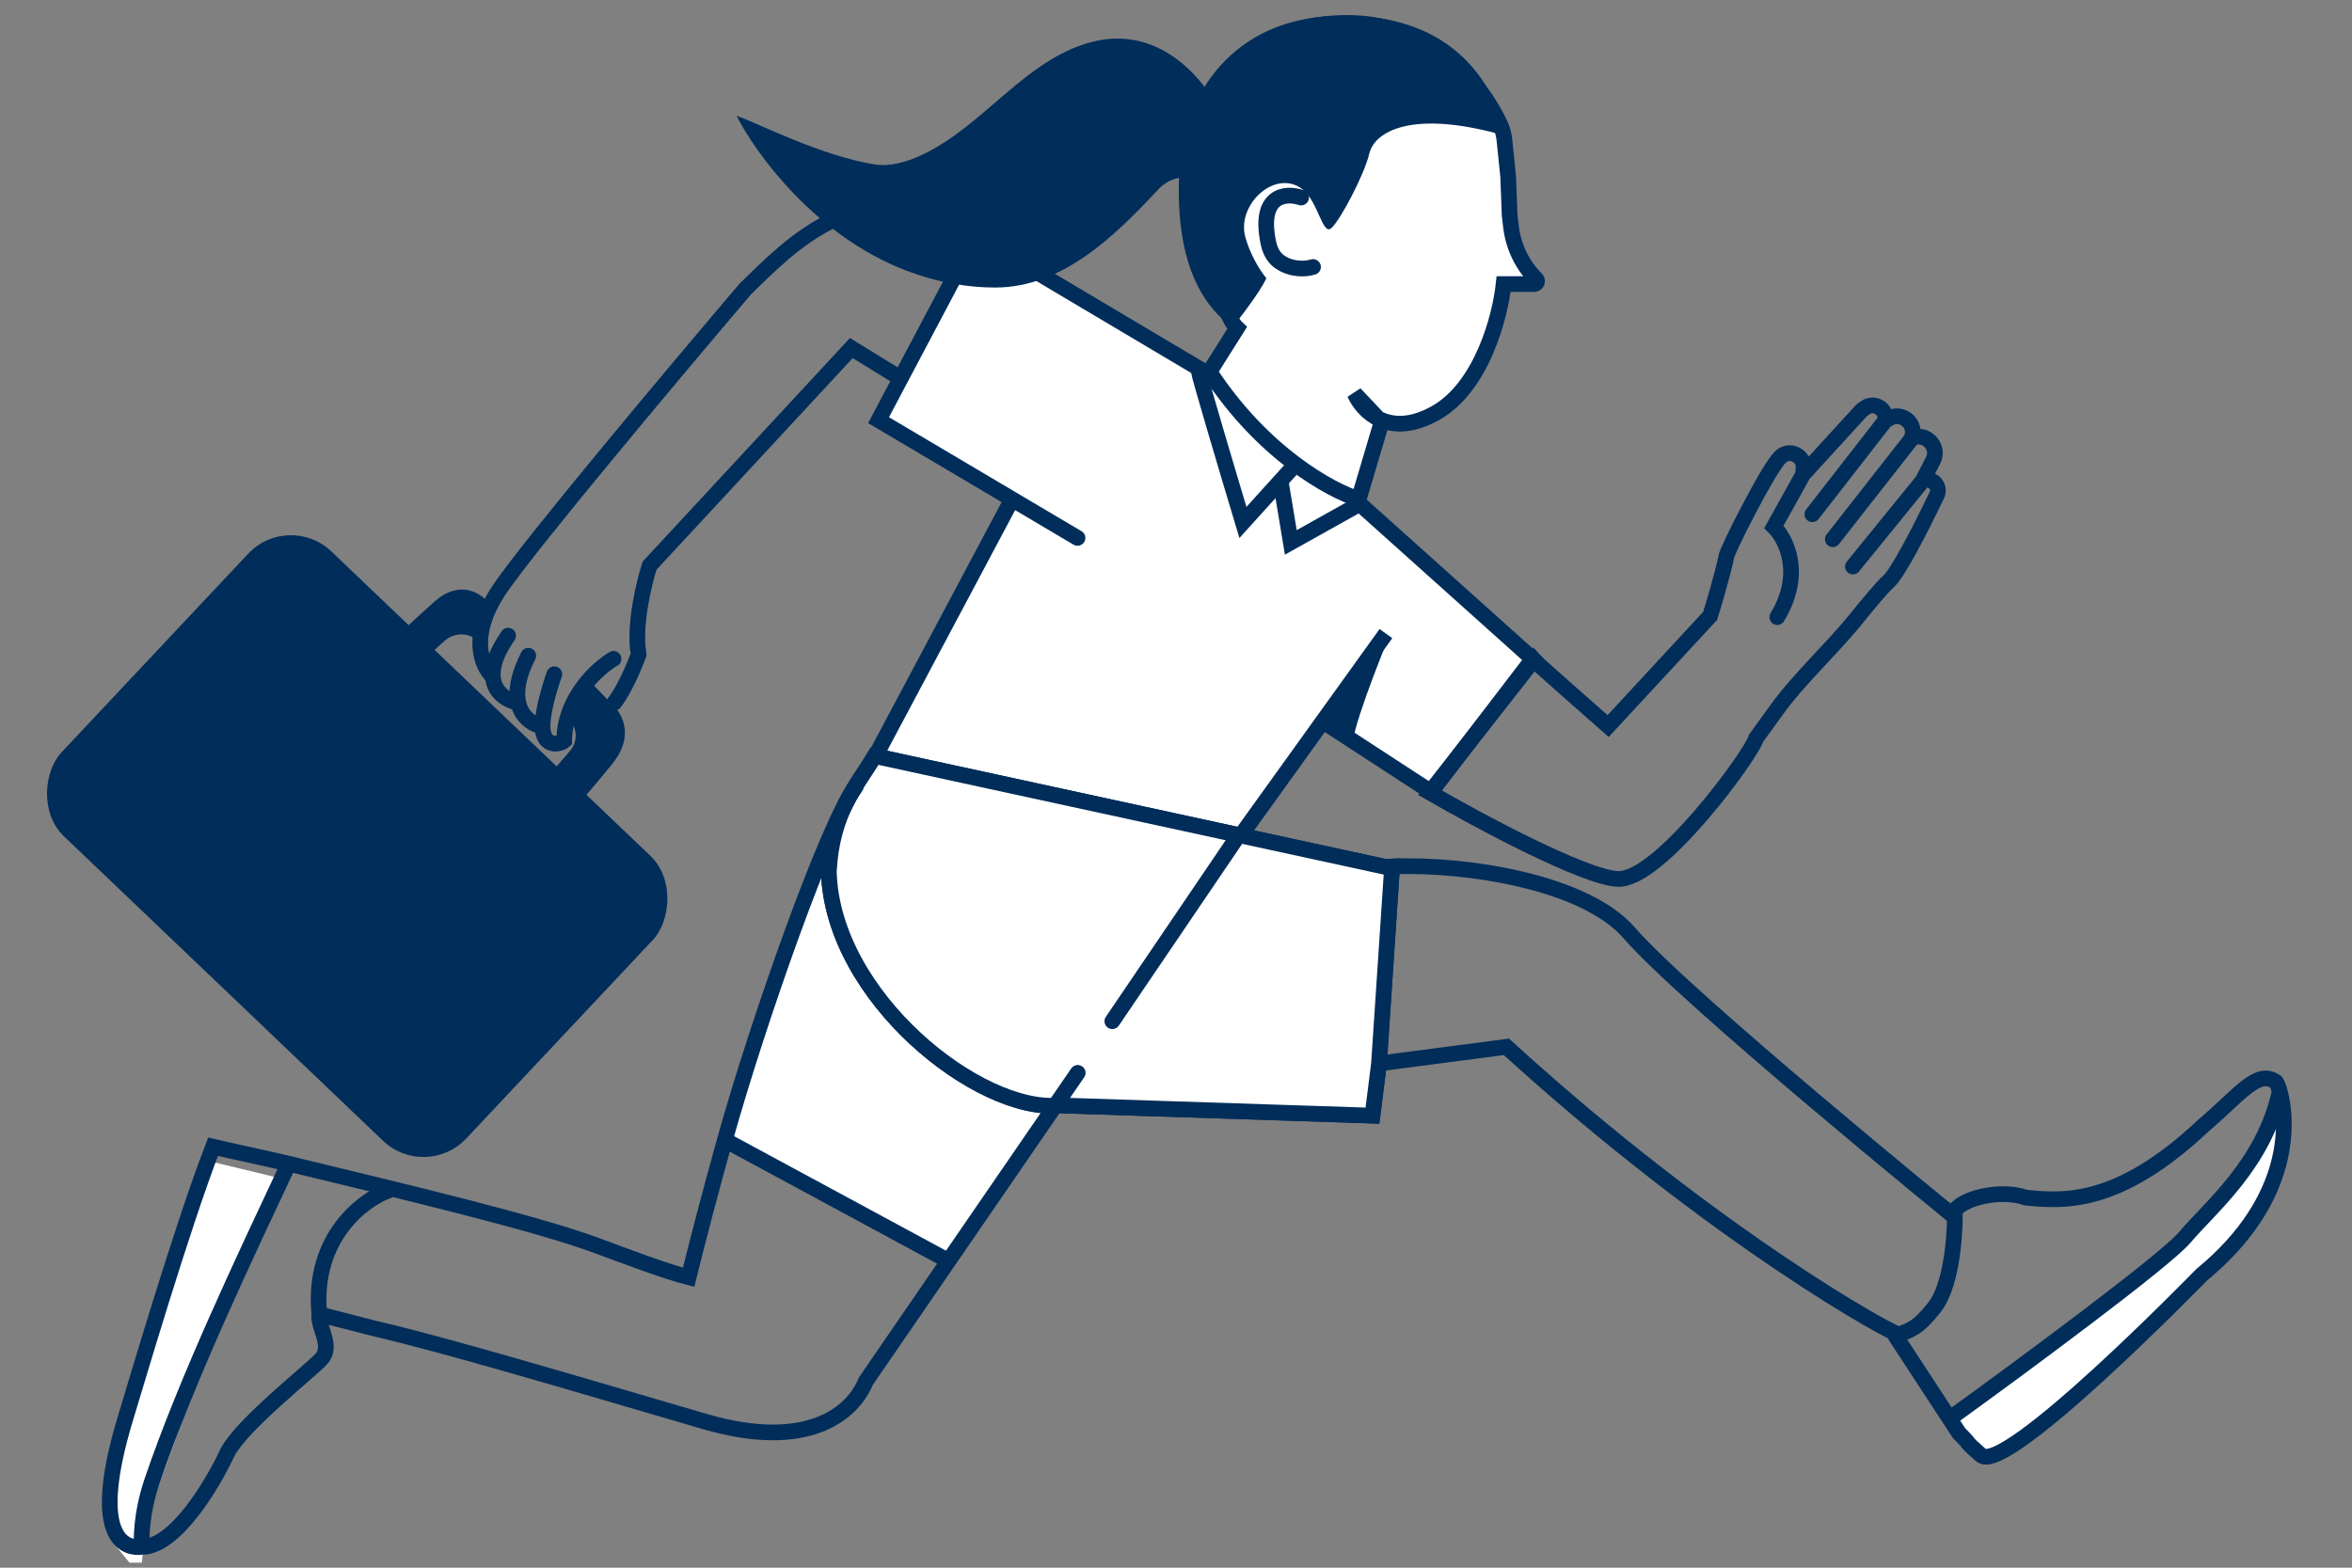
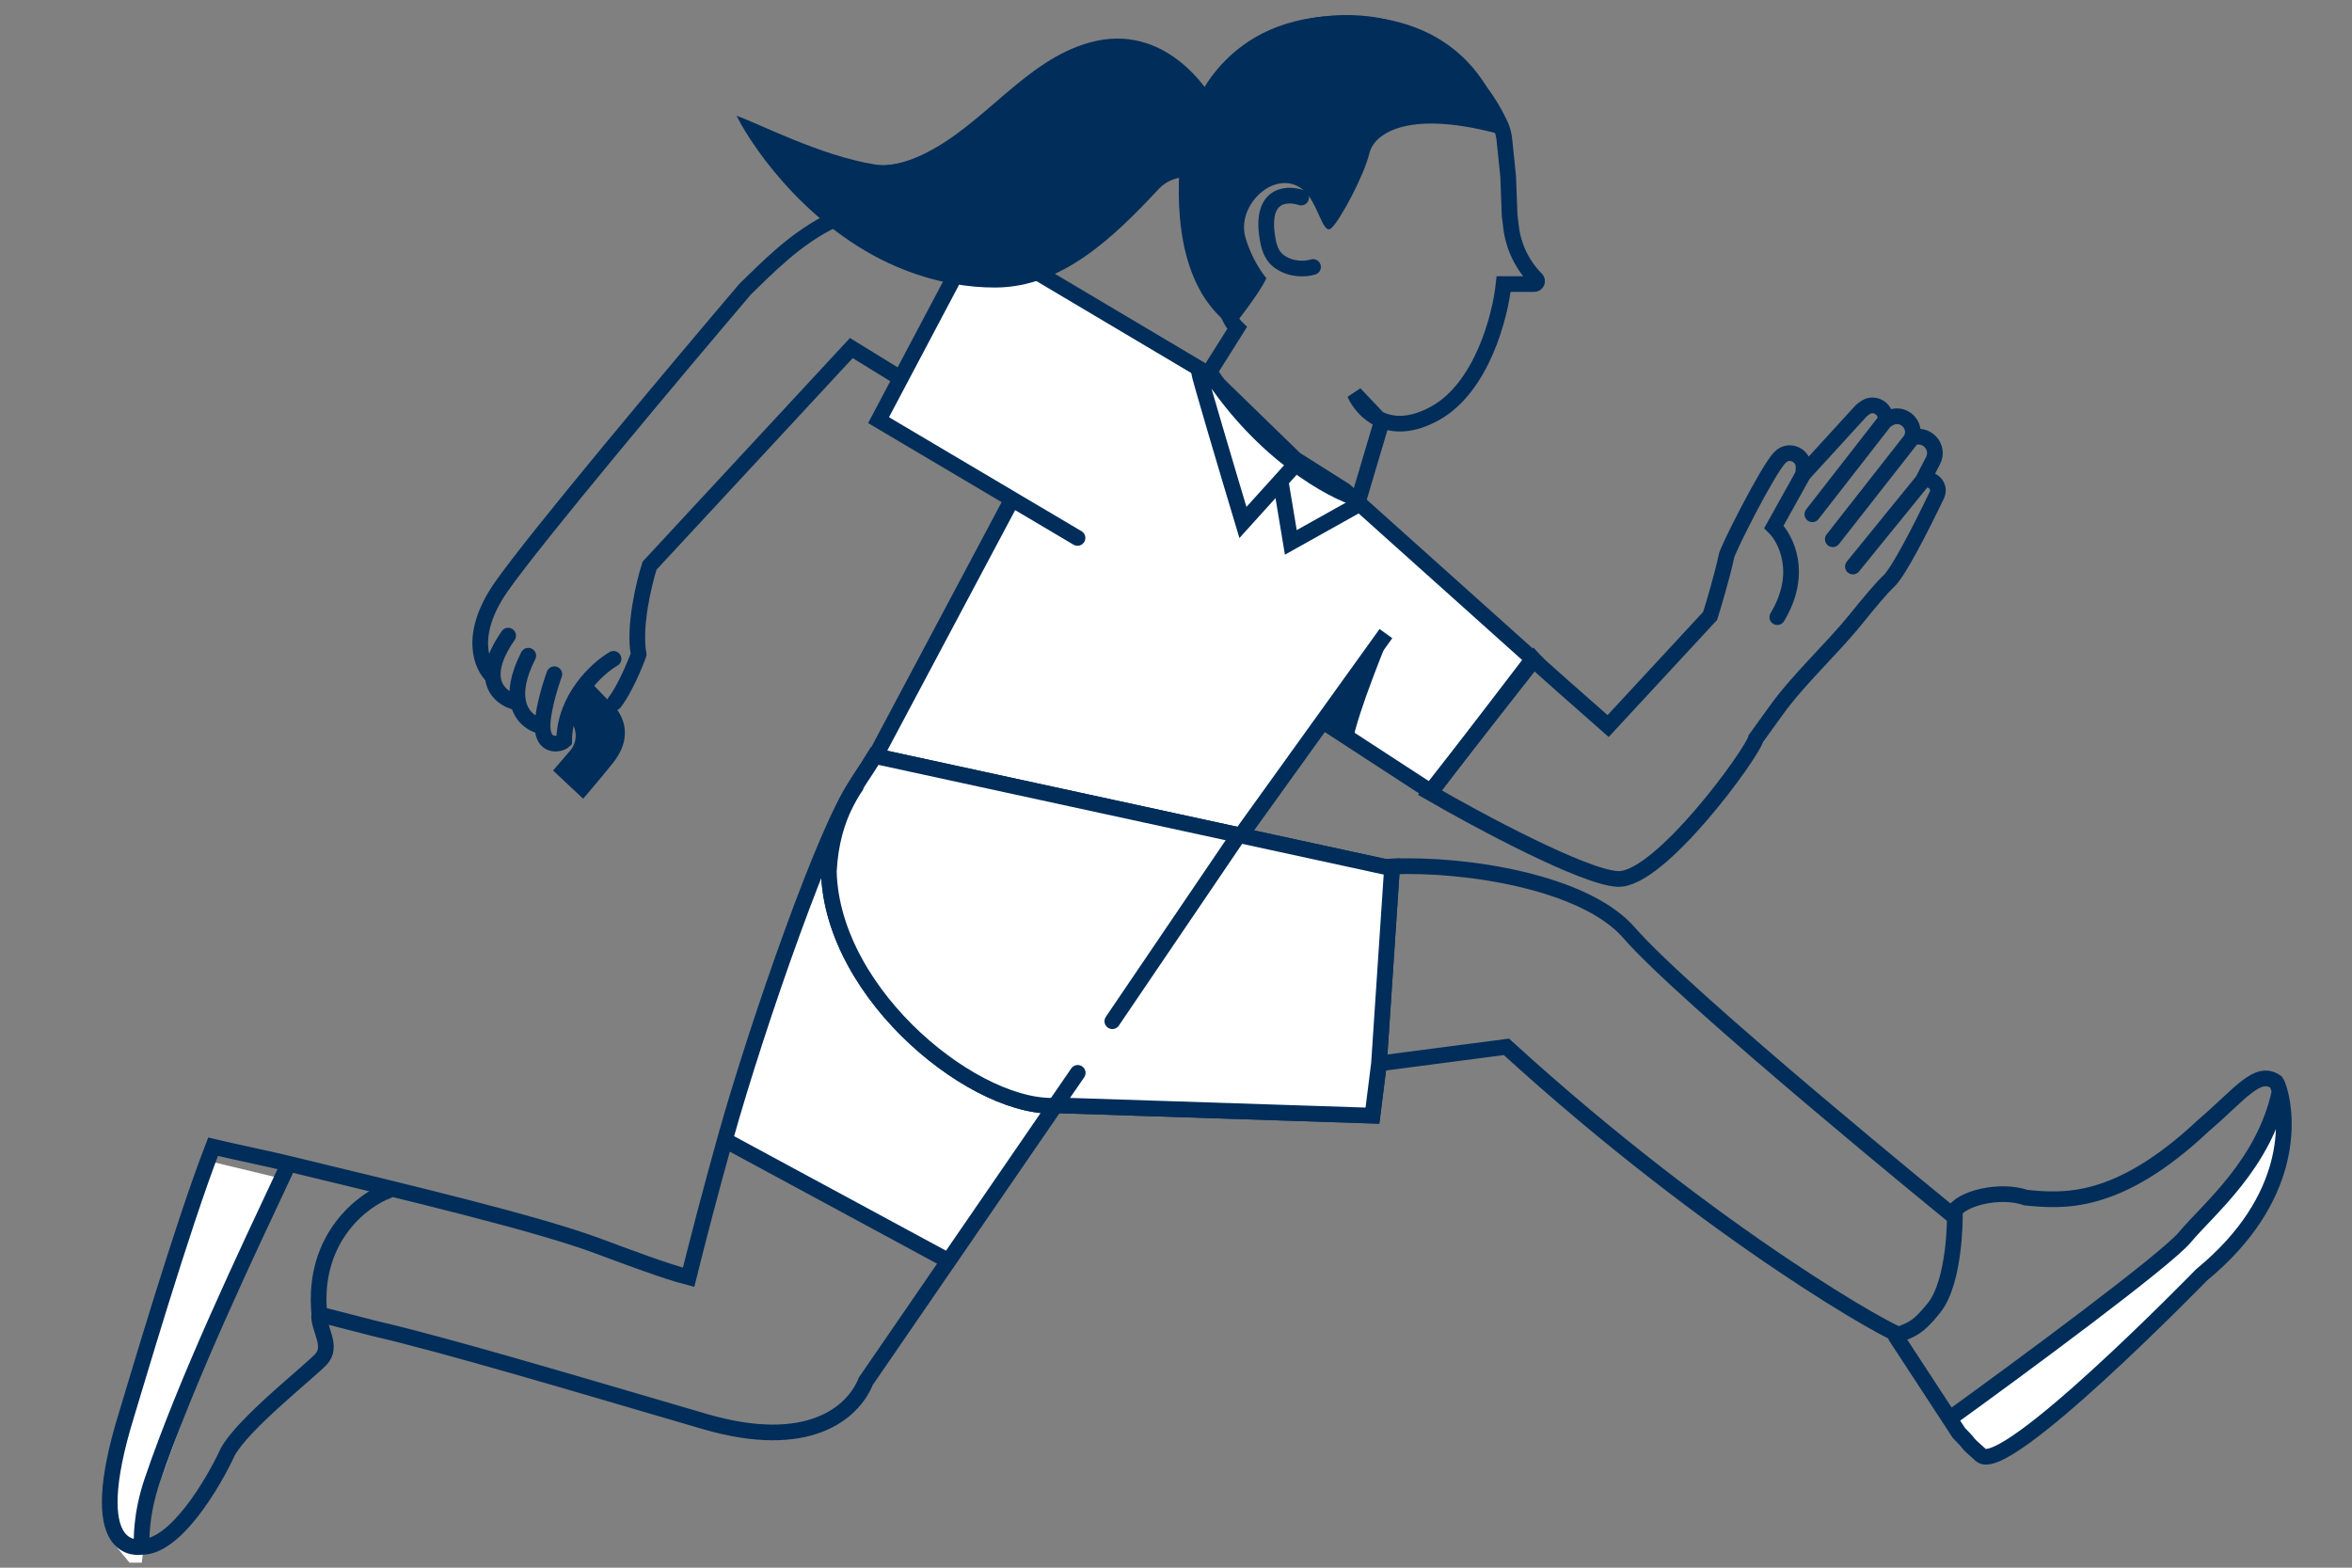
<svg xmlns="http://www.w3.org/2000/svg" width="150" height="100" viewBox="0 0 150 100" fill="none">
  <rect x="0" y="0" width="150" height="100" fill="#808080" stroke="none" />
  <g clip-path="url(#clip0_213_6531)">
    <path d="M9.368 86.47L13.577 74.125L18.286 75.258L17.244 77.815L12.786 87.453L9.368 96.829L9.043 99.681H8.262L7.318 98.534L7.025 96.206L7.936 91.649L9.368 86.47Z" fill="white" />
-     <path d="M63.343 20.224L58.861 25.541L59.682 26.003L76.668 23.637L62.006 15.015L64.003 17.566L64.945 20.224L63.343 19.844L63.343 20.224Z" fill="white" />
    <path d="M54.574 50.178C52.789 52.543 48.358 65.088 46.228 72.723L60.489 80.431L68.732 68.436L54.574 50.178Z" fill="white" />
    <path d="M64.4 32.118L55.715 48.45L71.202 64.329L84.362 46.018L91.266 50.514L97.752 42.037L85.774 31.297L82.597 29.286L76.943 23.789L62.242 15.059L56.031 26.801L64.554 31.848L64.4 32.118Z" fill="white" />
    <path d="M68.719 34.314L64.554 31.848M64.554 31.848L56.031 26.801L62.242 15.059L76.943 23.789L82.597 29.286L85.774 31.297L97.752 42.037L91.266 50.514L84.362 46.018L88.388 40.416L71.202 64.329L55.715 48.45L64.4 32.118L64.554 31.848Z" stroke="#002D5A" stroke-linecap="round" />
-     <path d="M27.713 38.37C29.267 36.993 30.579 37.774 31.123 38.402L30.554 40.946C29.963 40.339 28.999 40.305 28.366 40.87L27.467 41.673L25.862 40.061C26.46 39.514 26.747 39.228 27.713 38.37Z" fill="#002D5A" />
    <path d="M39.051 48.719C40.563 46.85 39.61 45.356 38.865 44.751L37.487 43.325L36.542 44.529L36.347 45.958C36.832 46.508 36.837 47.331 36.359 47.887L35.272 49.151L37.193 50.949C37.794 50.228 38.11 49.882 39.051 48.719Z" fill="#002D5A" />
    <path d="M57.332 24.072L54.294 22.202L41.424 36.085C41.059 37.234 40.41 39.971 40.728 41.731C40.827 41.51 40.031 43.73 39.184 44.819" stroke="#002D5A" stroke-linecap="round" />
    <path d="M39.127 42.026C38.086 42.638 35.999 44.539 35.982 47.251C35.735 47.474 34.743 47.706 34.614 46.552C34.511 45.63 35.064 43.805 35.353 43.007M34.435 46.302C33.93 46.176 33.264 45.738 33.057 44.834M33.691 41.827C33.013 43.156 32.897 44.134 33.057 44.834M33.057 44.834C32.391 44.708 31.508 44.219 31.43 43.158M32.407 40.547C31.632 41.659 31.383 42.514 31.43 43.158M31.43 43.158C30.722 42.531 29.834 40.515 31.947 37.464C34.06 34.412 43.216 23.506 47.53 18.435C50.106 15.974 55.227 10.177 62.328 15.046" stroke="#002D5A" stroke-linecap="round" />
    <path d="M87.946 67.839L96.073 66.776C109.552 79.076 121.109 85.368 121.14 85.124C121.921 84.783 122.308 84.735 123.357 83.409C124.69 81.725 124.671 77.643 124.671 77.643C124.671 77.643 107.494 63.658 103.904 59.508C101.081 56.244 93.445 55.073 88.781 55.272M87.946 67.839L88.781 55.272M87.946 67.839L87.528 71.164L67.558 70.511C62.461 71.008 53.067 63.596 52.859 55.598C53.06 51.801 54.601 50.191 55.79 48.227L88.33 55.294C88.475 55.286 88.626 55.278 88.781 55.272" stroke="#002D5A" stroke-linecap="round" />
    <path d="M88.33 55.294L55.79 48.227C54.601 50.191 53.06 51.801 52.859 55.598C53.067 63.596 62.461 71.008 67.558 70.511L87.528 71.164L87.946 67.839L88.781 55.272C88.626 55.278 88.475 55.286 88.33 55.294Z" fill="white" stroke="#002D5A" stroke-linecap="round" />
    <path d="M79.012 53.242L70.94 65.141" stroke="#002D5A" stroke-linecap="round" />
    <path d="M136.739 81.091L124.523 90.475L125.063 91.544L126.78 93.018L129.57 91.23L134.956 86.611L139.483 82.405L142.633 79.28L144.965 75.565L145.687 72.558L145.687 70.51L145.295 70.031L145.295 70.51L142.633 75.202L139.971 78.362L136.739 81.091Z" fill="white" />
    <path d="M124.574 77.373C125.005 76.432 127.566 75.821 129.207 76.396C131.507 76.615 135.026 76.975 140.521 71.802C142.891 69.776 143.969 68.184 145.154 69.016C145.205 69.079 145.298 69.285 145.389 69.61M120.911 85.26L124.335 90.495M124.335 90.495L124.933 91.41C125.939 92.423 125.099 91.724 126.334 92.821C127.868 94.182 140.09 81.642 140.413 81.316C146.339 76.443 145.877 71.34 145.389 69.61M124.335 90.495C128.821 87.255 138.1 80.405 139.336 78.928C140.88 77.084 144.403 74.255 145.389 69.61" stroke="#002D5A" stroke-linecap="round" />
    <path d="M68.732 68.436L60.49 80.432M9.036 98.673C11.179 98.701 13.588 94.644 14.525 92.612C15.501 90.823 19.645 87.574 20.46 86.721C21.269 85.873 20.295 84.766 20.35 83.835L23.961 84.761C28.466 85.807 36.159 88.105 44.945 90.675C51.531 92.602 54.401 90.138 55.218 88.105L60.49 80.432M9.036 98.673C8.9 98.678 5.219 99.419 8.091 90.168C8.573 88.616 11.564 78.376 13.589 73.148C14.568 73.382 17.211 73.941 18.412 74.232M9.036 98.673C9.023 98.308 8.966 96.634 9.695 94.489C11.895 88.009 15.599 80.234 18.412 74.232M54.575 50.178C52.79 52.543 48.359 65.088 46.228 72.723M46.228 72.723C45.306 76.028 44.494 79.142 43.916 81.475C42.419 81.09 39.972 80.16 38.077 79.459C34.147 78.005 26.057 76.085 18.412 74.232M46.228 72.723L60.49 80.432" stroke="#002D5A" stroke-linecap="round" />
    <path d="M24.722 75.963C23.246 76.491 19.914 78.876 20.36 83.756" stroke="#002D5A" stroke-linecap="round" />
    <path d="M115.001 30.25L115.025 29.851C115.075 29.041 114.078 28.578 113.529 29.175C112.811 29.819 110.048 35.292 110.1 35.51C109.832 36.752 109.297 38.547 109.063 39.289L102.559 46.314C101.038 44.979 97.96 42.267 97.814 42.096L91.182 50.555C94.288 52.353 101.035 55.972 103.176 56.067C105.852 56.186 111.766 48.032 111.987 47.102C112.485 46.421 112.917 45.816 113.297 45.288C114.726 43.302 116.825 41.398 118.361 39.493C119.232 38.414 120.054 37.438 120.447 37.082C121.06 36.526 122.471 33.771 123.521 31.584C123.8 31.002 123.202 30.401 122.616 30.669M115.001 30.25L113.131 33.609C113.906 34.364 115.035 36.573 113.348 39.366M115.001 30.25L118.719 26.182L118.926 26.027C119.526 25.576 120.366 26.097 120.23 26.835M120.23 26.835L115.584 32.803M120.23 26.835L120.47 26.694C121.307 26.202 122.287 27.06 121.911 27.955M116.887 34.397L121.882 28.023L121.911 27.955M121.911 27.955C122.814 27.534 123.737 28.495 123.28 29.38L122.616 30.669M122.616 30.669L118.17 36.139" stroke="#002D5A" stroke-linecap="round" />
-     <rect width="35.701" height="24.914" rx="3.773" transform="matrix(0.723 0.69 -0.685 0.729 18.408 32.574)" fill="#002D5A" />
    <path d="M76.451 23.681C76.461 23.927 78.333 30.215 79.268 33.328L82.622 29.619" stroke="#002D5A" stroke-linecap="round" />
    <path d="M81.685 30.766L82.323 34.598L86.546 32.236" stroke="#002D5A" stroke-linecap="round" />
-     <path d="M88.113 26.924L86.654 31.841C84.9 31.306 80.542 28.932 77.138 23.712L78.893 20.927C77.893 19.993 76.778 15.264 76.346 13.016C76.069 9.547 77.293 2.397 84.411 1.55C91.093 0.754 94.545 5.456 95.698 7.985C95.838 8.291 95.912 8.621 95.947 8.955L96.184 11.26L96.203 11.757L96.278 13.742L96.369 14.492C96.521 15.746 97.087 16.913 97.978 17.809C98.092 17.924 98.01 18.12 97.848 18.12L95.895 18.12C95.68 20.172 94.51 24.691 91.546 26.351C89.983 27.226 88.771 27.141 87.904 26.703L88.113 26.924Z" fill="white" />
    <path d="M86.654 31.841L88.113 26.924L86.399 25.112C86.88 26.217 88.582 28.011 91.546 26.351C94.51 24.691 95.68 20.172 95.895 18.12L97.848 18.12C98.01 18.12 98.092 17.924 97.978 17.809C97.087 16.913 96.521 15.746 96.369 14.492L96.278 13.742L96.203 11.757L96.184 11.26L95.947 8.955C95.912 8.621 95.838 8.291 95.698 7.985C94.545 5.456 91.093 0.754 84.411 1.55C77.293 2.397 76.069 9.547 76.346 13.016C76.778 15.264 77.893 19.993 78.893 20.927L77.138 23.712C80.542 28.932 84.9 31.306 86.654 31.841Z" stroke="#002D5A" stroke-linecap="round" />
    <path d="M82.979 12.601C81.972 12.268 80.257 12.432 80.888 15.471C80.984 15.935 81.186 16.39 81.569 16.669C82.359 17.245 83.299 17.172 83.739 17.03" stroke="#002D5A" stroke-linecap="round" />
    <path d="M80.763 17.746C80.319 18.737 78.678 20.786 78.601 20.863C74.87 18.236 75.068 12.562 75.266 10.077C75.52 7.057 77.829 1.336 84.998 1.017C94.872 0.579 95.994 8.58 95.97 8.652C90.045 6.95 87.663 8.399 87.33 9.789C86.997 11.179 85.487 14.019 84.916 14.546C84.345 15.073 84.077 12.874 83.078 12.083C81.355 10.72 78.821 13.049 79.43 15.159C79.739 16.229 80.317 17.211 80.763 17.746Z" fill="#002D5A" />
    <path d="M69.551 2.696C74.231 1.432 77.166 5.591 77.92 7.386L77.448 11.492L75.881 11.32C75.139 11.238 74.401 11.512 73.892 12.059C71.005 15.161 67.716 18.329 63.478 18.341C61.792 18.345 59.854 18.051 57.748 17.242C51.98 15.029 48.163 9.749 46.975 7.386C48.291 7.832 52.334 9.944 55.796 10.49C56.733 10.637 57.777 10.36 58.798 9.88C62.736 8.031 65.351 3.829 69.551 2.696Z" fill="#002D5A" />
    <path d="M86.249 47.36C86.603 45.374 88.518 40.813 88.591 40.566L84.532 46.076L86.249 47.36Z" fill="#002D5A" />
  </g>
  <defs>
    <clipPath id="clip0_213_6531">
      <rect width="150" height="100" fill="white" />
    </clipPath>
  </defs>
</svg>